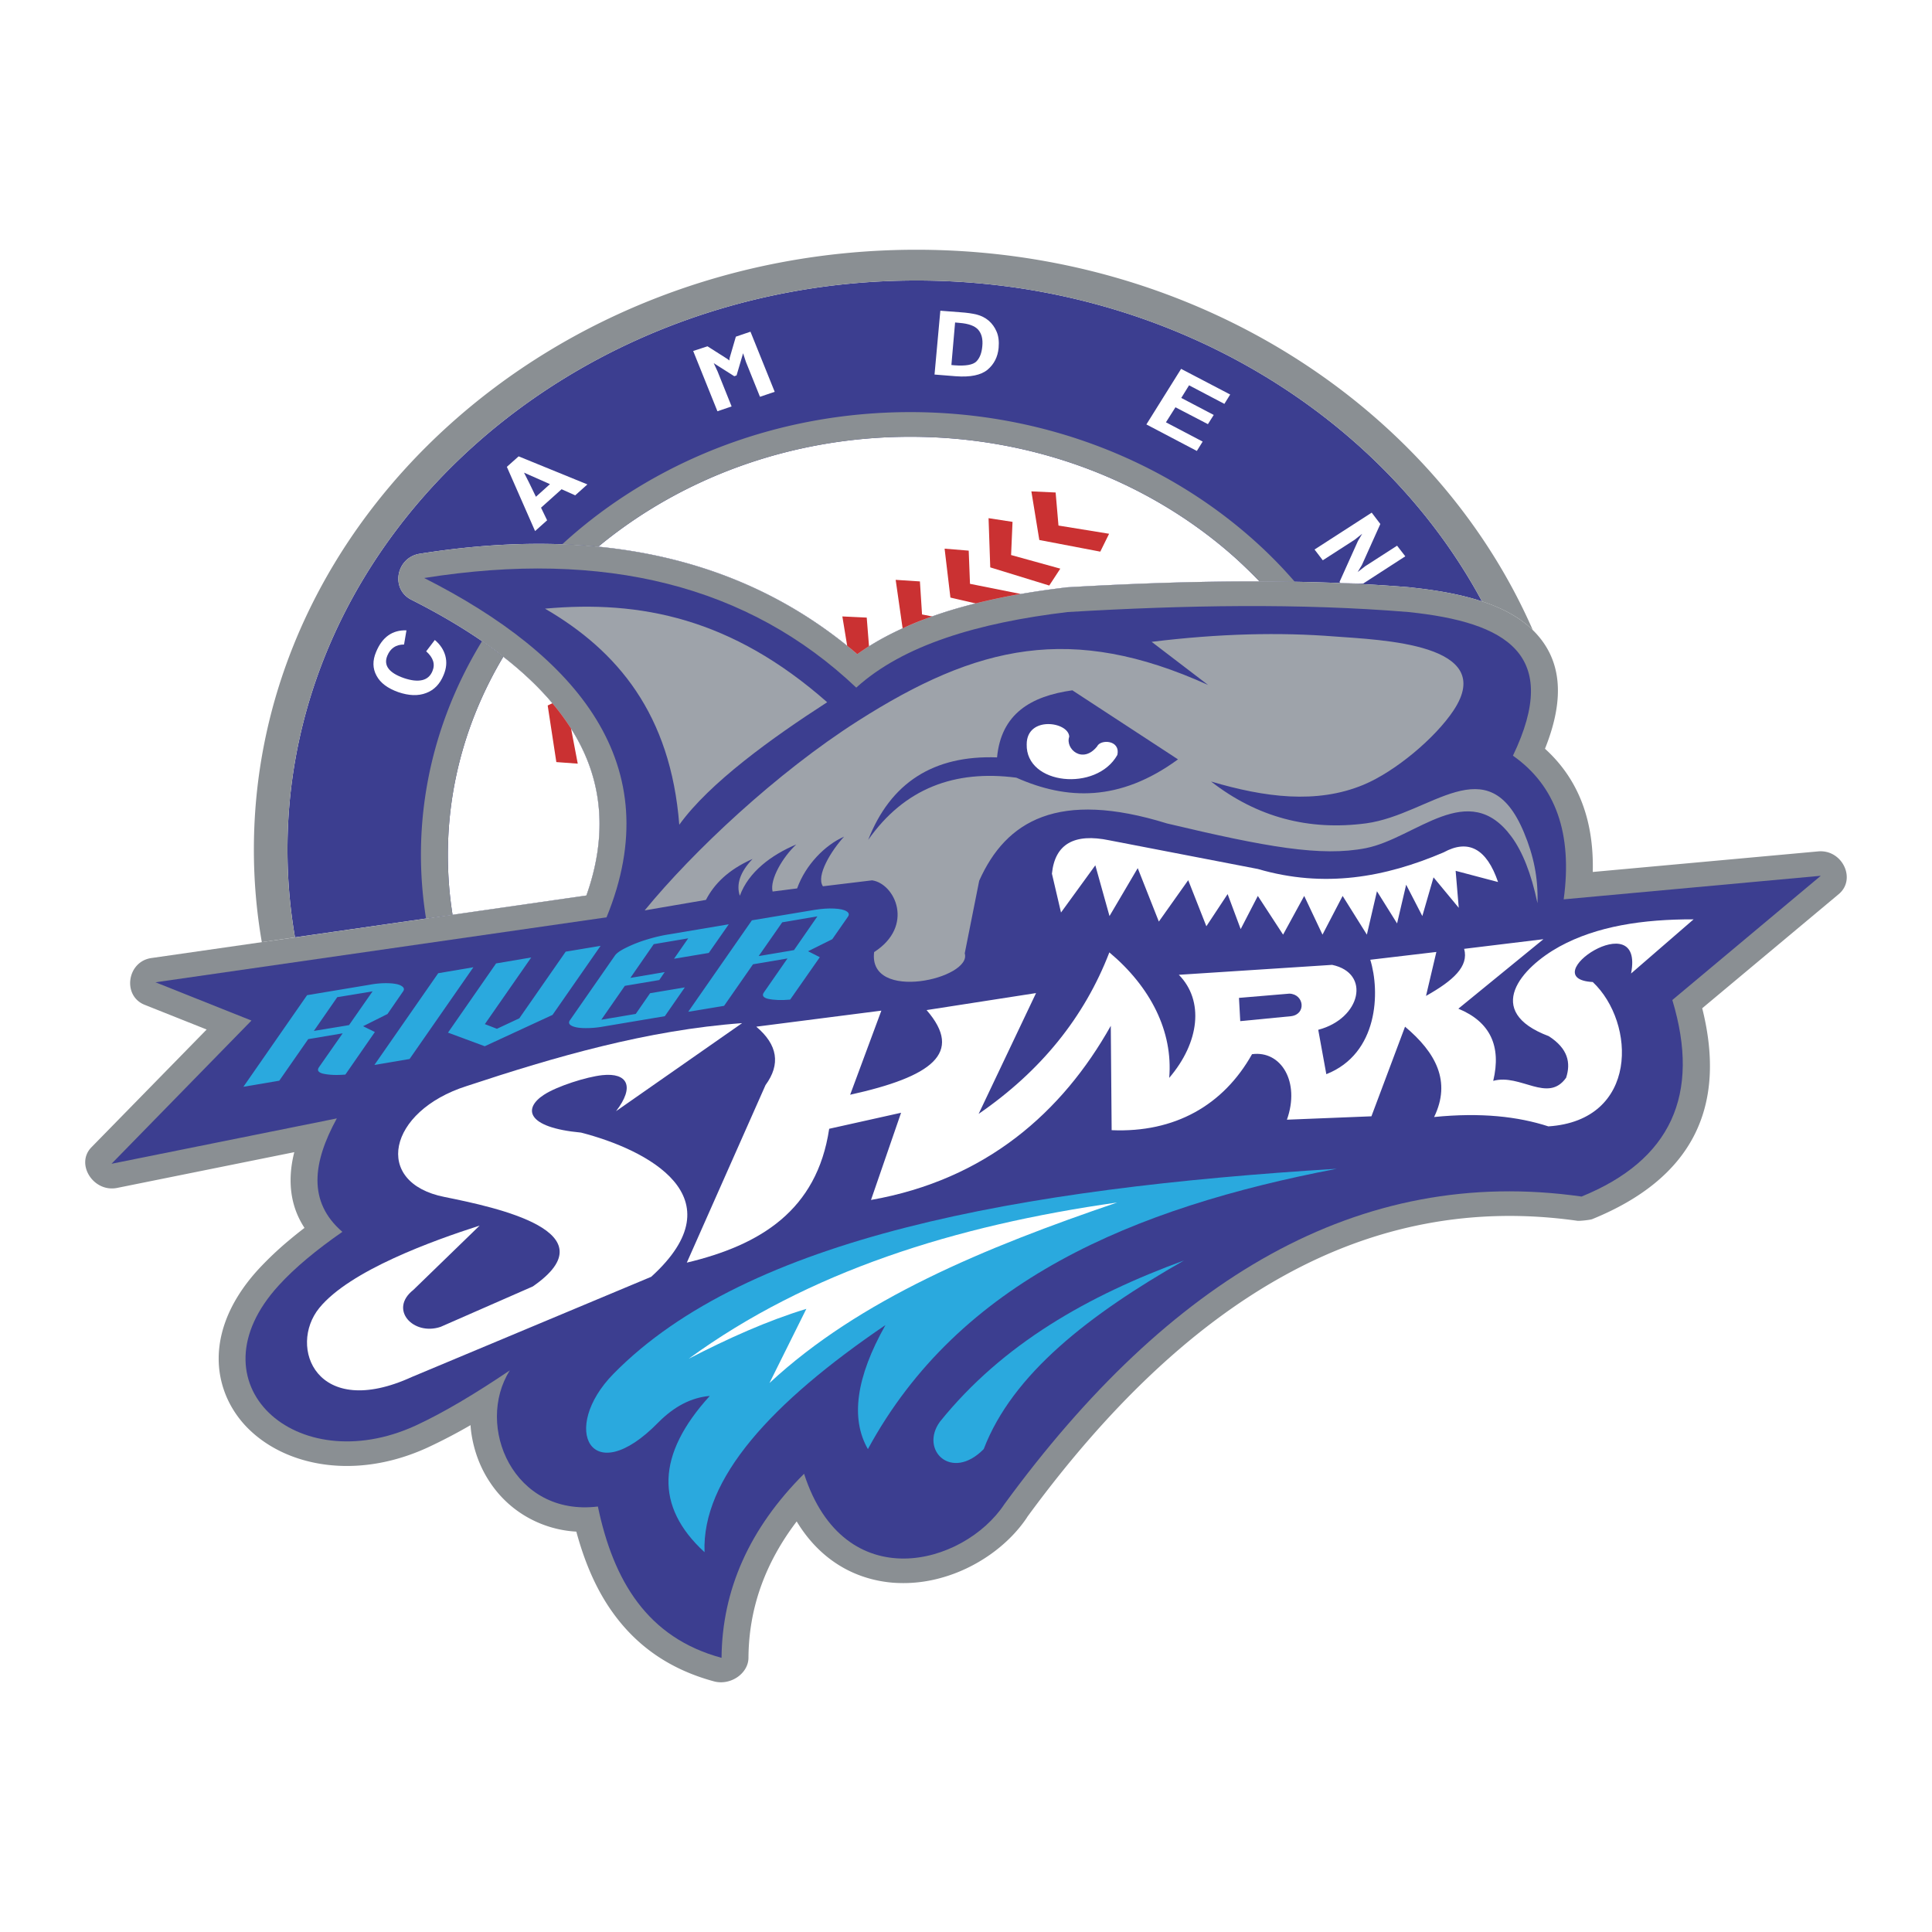
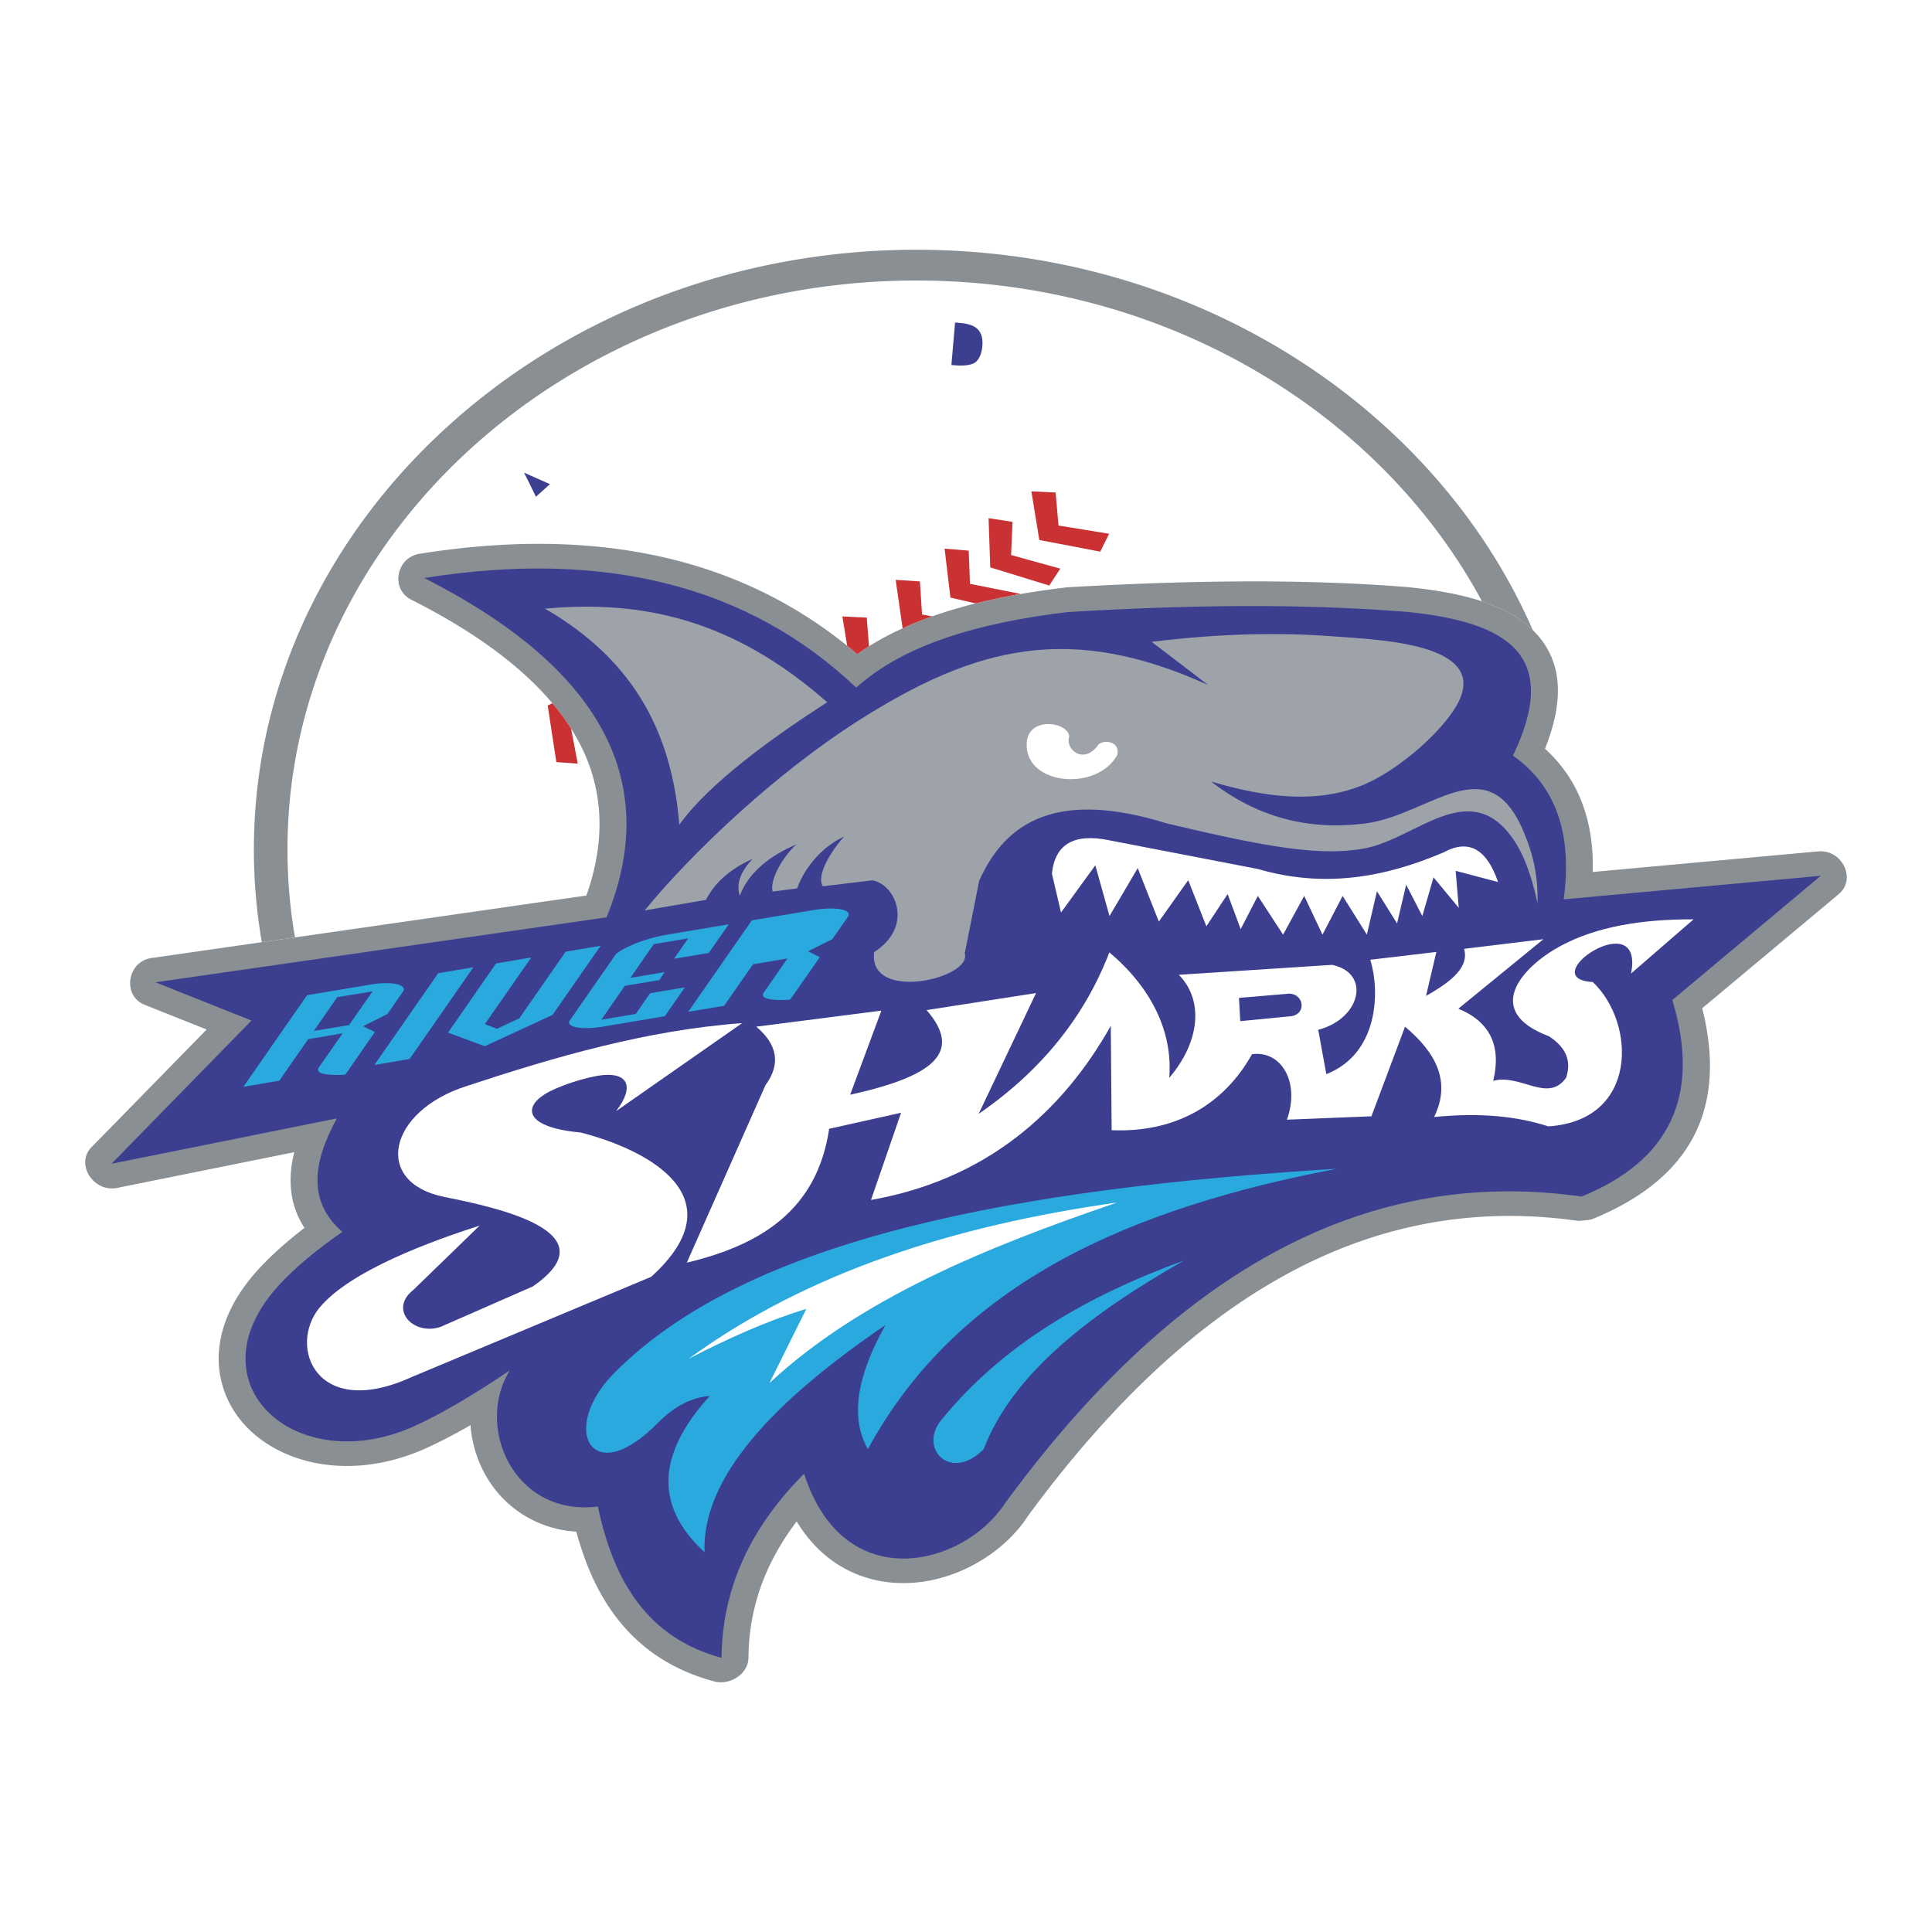
<svg xmlns="http://www.w3.org/2000/svg" width="2500" height="2500" viewBox="0 0 192.756 192.756">
  <g fill-rule="evenodd" clip-rule="evenodd">
    <path fill="#fff" d="M0 0h192.756v192.756H0V0z" />
-     <path d="M91.427 27.987c24.759 0 46.249 13.086 56.435 32.016-2.037-.679-4.414-1.104-7.045-1.386l-.057-.014c-5.434-.453-11.105-.623-16.92-.594-5.801.028-11.631.254-17.486.594l-.17.028c-4.684.565-8.998 1.429-12.748 2.716-2.985 1.033-5.645 2.307-7.909 3.919-11.148-9.536-25.706-12.875-43.659-10.017-2.349.382-2.929 3.523-.835 4.583 7.682 3.876 13.681 8.545 16.68 14.12 2.376 4.414 2.872 9.521.792 15.392l-29.073 4.174a51.099 51.099 0 0 1-.75-8.771c0-31.267 28.183-56.76 62.745-56.76z" fill="#3c3e90" />
    <path d="M50.215 65.52c-3.522 5.899-5.531 12.634-5.531 19.778 0 2.037.156 4.018.467 5.97l13.355-1.924c2.08-5.871 1.584-10.978-.792-15.392-1.656-3.084-4.231-5.885-7.499-8.432zM90.819 43.577c-11.969 0-22.905 4.16-31.125 10.964 10.03.99 18.646 4.57 25.833 10.724 2.264-1.613 4.923-2.886 7.909-3.919 3.75-1.287 8.064-2.15 12.748-2.716l.17-.028c5.855-.34 11.686-.566 17.486-.594h1.824a54.018 54.018 0 0 0-2.234-2.179c-8.362-7.569-19.907-12.252-32.611-12.252z" fill="#fff" />
-     <path d="M90.819 41.116c13.425 0 25.634 4.966 34.478 12.959a44.735 44.735 0 0 1 3.891 3.976c-1.16-.028-2.336-.042-3.523-.042a54.018 54.018 0 0 0-2.234-2.179c-8.361-7.569-19.906-12.252-32.611-12.252-11.969 0-22.905 4.16-31.125 10.964a59.17 59.17 0 0 0-3.607-.24c.085-.071.17-.142.254-.227 8.841-7.993 21.036-12.959 34.477-12.959zM42.505 91.637a40.554 40.554 0 0 1-.509-6.338c0-7.725 2.221-14.996 6.097-21.334a51.296 51.296 0 0 1 2.122 1.556c-3.522 5.899-5.531 12.634-5.531 19.778 0 2.037.156 4.018.467 5.97l-2.646.368z" fill="#8a8f93" />
    <path d="M91.427 24.917c18.181 0 34.704 6.706 46.673 17.543 6.381 5.772 11.459 12.705 14.826 20.401-1.287-1.259-2.998-2.179-5.064-2.858-10.186-18.929-31.676-32.016-56.435-32.016-34.562 0-62.745 25.494-62.745 56.76 0 2.999.255 5.928.75 8.771l-3.31.482a53.9 53.9 0 0 1-.792-9.253c0-16.482 7.427-31.436 19.424-42.287 11.969-10.837 28.494-17.543 46.673-17.543z" fill="#8a8f93" />
    <path fill="#fff" d="M133.742 58.177l-.099-.113 1.839-4.088.424-.722-.75.595-3.181 2.051-.823-1.075 5.703-3.679.862 1.132-1.838 4.089-.424.707.748-.58 3.184-2.051.82 1.06-4.201 2.717-2.264-.043zM119.41 44.992l-5.035-2.646 3.465-5.545 4.896 2.56-.58.934-3.523-1.853-.778 1.259 3.239 1.698-.58.919-3.239-1.684-.949 1.5 3.664 1.924-.58.934zM93.818 31l2.023.156c.608.042 1.146.113 1.599.227.453.113.85.311 1.203.608.34.297.607.665.791 1.103.186.425.256.962.199 1.613-.086.906-.453 1.627-1.104 2.179-.65.538-1.712.764-3.183.651l-2.108-.169.58-6.368zM77.293 39.092l-1.471.495-1.401-3.48-.283-.862-.65 2.207-.227.084-2.051-1.301.382.82 1.401 3.495-1.415.481-2.419-6.013 1.428-.467 1.981 1.259.198.156.028-.24.623-2.137 1.458-.495 2.418 5.998zM58.604 48.331l-1.216 1.089-1.358-.608-2.052 1.839.608 1.259-1.202 1.075-2.815-6.408 1.174-1.047 6.861 2.801zM43.382 63.851c.523.438.877.961 1.047 1.57.169.622.113 1.259-.17 1.924-.368.905-.948 1.5-1.74 1.797-.807.311-1.726.269-2.773-.085-1.075-.382-1.796-.92-2.179-1.641-.396-.722-.41-1.514-.042-2.377.608-1.471 1.612-2.193 3.027-2.15l-.24 1.415c-.807 0-1.358.368-1.67 1.118-.396.962.156 1.712 1.67 2.235.721.241 1.315.311 1.811.198.481-.113.821-.41 1.019-.891.297-.693.085-1.358-.622-1.98l.862-1.133z" />
    <path d="M158.91 86.996l22.48-2.051c2.406-.227 3.85 2.759 2.066 4.258l-13.625 11.389c2.52 10.031-1.131 17.033-10.963 21.037-.186.086-1.273.199-1.486.17-10.482-1.484-20.188.467-29.201 5.434-9.209 5.064-17.77 13.283-25.748 24.191l.07-.084c-1.854 2.814-5.092 5.135-8.658 6.098a13.962 13.962 0 0 1-4.782.467c-1.684-.143-3.339-.609-4.867-1.457-1.783-.99-3.41-2.504-4.711-4.654-3.169 4.172-4.782 8.699-4.81 13.609-.014 1.57-1.797 2.787-3.438 2.348-4.343-1.174-7.512-3.424-9.818-6.479-1.825-2.406-3.056-5.277-3.919-8.461a11.154 11.154 0 0 1-4.612-1.287 10.915 10.915 0 0 1-4.032-3.678c-.962-1.443-1.57-3.113-1.825-4.824a8.871 8.871 0 0 1-.085-.836 53.934 53.934 0 0 1-4.314 2.25c-4.641 2.121-9.196 2.264-12.832 1.09-2.165-.693-4.018-1.869-5.391-3.367-1.4-1.543-2.292-3.439-2.532-5.533-.339-3.084.778-6.564 3.891-9.973a32.792 32.792 0 0 1 3.027-2.873 42.027 42.027 0 0 1 1.585-1.273c-.962-1.471-1.387-3.055-1.387-4.754 0-.918.127-1.852.368-2.801l-17.67 3.566c-2.377.48-4.188-2.391-2.575-4.047l11.502-11.756-6.183-2.463c-2.25-.891-1.769-4.315.665-4.668l43.404-6.24c2.08-5.871 1.584-10.978-.792-15.392-2.999-5.574-8.998-10.243-16.68-14.12-2.094-1.061-1.514-4.202.835-4.583 17.953-2.858 32.511.481 43.659 10.017 2.264-1.613 4.923-2.886 7.909-3.919 3.75-1.287 8.064-2.15 12.748-2.716l.17-.028c5.855-.34 11.686-.566 17.486-.594 5.814-.028 11.486.141 16.92.594l.057.014c5.561.58 9.975 1.868 12.479 4.626 2.404 2.646 2.914 6.31.848 11.459 3.31 2.999 4.896 7.102 4.767 12.294z" fill="#8a8f93" />
    <path d="M156.01 89.727c.893-6.55-.791-11.332-5.064-14.332 4.854-10.115-.621-13.312-10.426-14.332-10.852-.891-22.283-.693-33.998 0-8.982 1.076-16.41 3.296-21.093 7.541-10.71-10.158-25.084-13.808-43.108-10.936 15.293 7.738 24.447 18.618 18.193 33.854l-45.003 6.481 9.578 3.818-13.963 14.289 22.48-4.527c-2.391 4.373-2.943 8.305.552 11.318-2.604 1.811-4.74 3.58-6.338 5.334-8.956 9.775 1.74 19.439 13.624 14.006 2.787-1.287 5.914-3.154 9.422-5.518-3.494 5.547.354 14.615 8.786 13.582 1.542 7.385 4.923 13.1 12.337 15.096.057-6.791 2.787-12.918 8.234-18.363 4.004 12.379 15.93 9.168 19.991 3.027 16.396-22.424 35.312-33.855 57.58-30.686 8.898-3.623 11.912-10.158 9.055-19.609l14.812-12.394-25.651 2.351z" fill="#3c3e90" />
    <path d="M153.393 90.108c.086-2.49-.381-4.739-1.344-7.045-3.607-8.672-9.295-1.797-15.746-.919-5.758.764-10.908-.623-15.477-4.173 5.361 1.584 10.525 2.264 15.18.339 3.211-1.33 7.201-4.697 9.012-7.427 4.443-6.678-7.258-7.031-11.898-7.385-5.418-.424-11.43-.297-18.221.538l5.631 4.301c-13.639-6.168-23.033-3.99-34.917 3.579-8.15 5.191-16.483 13.042-21.293 18.914l6.112-1.047c.82-1.584 2.207-3 4.654-4.088-1.245 1.301-1.655 2.532-1.273 3.678.863-2.376 3.141-4.074 5.631-5.121-1.33 1.231-2.66 3.48-2.363 4.697l2.448-.312c.834-2.334 2.759-4.315 4.683-5.164-1.259 1.373-2.829 3.905-2.108 4.952l4.91-.594c2.292.34 4.244 4.556.198 7.159-.623 5.052 9.805 2.646 9.041.127l1.442-7.243c2.674-5.999 7.895-9.083 18.746-5.716 9.889 2.349 15.365 3.339 19.836 2.461 5.021-1.004 10.242-7.002 14.543-1.118 1.075 1.472 1.951 3.637 2.573 6.607zM82.528 70.062c-9.521-8.389-18.632-10.201-28.153-9.337 7.258 4.216 12.535 10.554 13.397 21.561 2.985-4.161 9.267-8.688 14.756-12.224z" fill="#9ea3aa" />
-     <path d="M117.529 75.763l-10.539-6.89c-4.133.58-7.104 2.334-7.514 6.692-6.337-.227-10.625 2.519-12.86 8.234 3.607-5.135 8.616-7.017 14.784-6.21 5.024 2.234 10.301 2.432 16.129-1.826z" fill="#3c3e90" />
    <path d="M111.475 75.324c.34-1.514-1.684-1.584-2.01-.863-1.443 1.811-3.211.255-2.787-.962-.057-1.5-4.244-2.108-4.244.764-.1 4.061 6.974 4.754 9.041 1.061zM149.461 88c-1.133-3.325-2.957-4.315-5.434-2.957-5.828 2.49-11.898 3.594-18.533 1.655l-14.799-2.857c-3.521-.736-5.445.368-5.744 3.324l.906 3.876 3.424-4.71 1.414 5.064 2.816-4.782 2.107 5.333 2.93-4.131 1.811 4.598 2.121-3.211 1.303 3.495 1.711-3.311 2.52 3.862 2.107-3.862 1.824 3.862 2.01-3.862 2.418 3.862 1.006-4.329 2.008 3.211.906-3.863 1.613 3.127 1.117-3.862 2.518 3.042-.311-3.692L149.461 88zM74.04 102.078c-9.479.693-18.689 3.367-27.489 6.281-7.866 2.504-9.38 9.635-2.207 11.062 5.192 1.047 16.694 3.48 8.814 8.928l-9.196 4.031c-2.73.92-5.192-1.74-2.73-3.678l6.621-6.424c-4.626 1.486-12.945 4.471-16 8.221-3.141 3.861-.297 11.248 9.252 6.875l23.867-9.988c8.786-7.979-.453-12.703-7.003-14.387-5.489-.51-5.787-2.42-3.693-3.777 1.301-.85 4.23-1.783 5.814-1.953 2.504-.27 3.283 1.117 1.373 3.594l12.577-8.785z" fill="#fff" />
    <path d="M75.455 102.432l12.478-1.6-3.113 8.391c8.121-1.797 11.36-4.146 7.626-8.447l10.921-1.697-5.729 12.055c6.209-4.273 10.553-9.65 13.043-16.115 4.104 3.438 6.367 7.881 5.971 12.521 3.041-3.551 3.494-7.711.961-10.285l15.295-.991c3.891.821 2.871 5.362-1.387 6.479l.807 4.428c5.205-2.051 5.375-8.232 4.385-11.417l6.594-.778-1.033 4.386c2.717-1.527 4.287-2.943 3.805-4.697l7.91-.962-8.488 6.933c3.154 1.301 4.314 3.707 3.479 7.201 2.717-.75 5.447 2.264 7.273-.312.48-1.484.197-2.9-1.727-4.145-6.621-2.49-2.717-6.861 1.061-8.941 3.721-2.038 8.318-2.731 13.383-2.717l-6.238 5.404c1.373-7.017-9.846.523-3.82.85 4.316 4.074 4.584 13.809-4.428 14.402-3.055-.99-6.748-1.4-11.402-.934 1.727-3.551.17-6.438-2.9-9.012l-3.354 8.941-8.432.338c1.344-3.762-.58-6.932-3.48-6.535-2.857 5.094-7.711 7.852-14.006 7.582l-.086-10.412c-4.838 8.617-12.449 15.352-23.923 17.373l3-8.699-7.173 1.598c-1.217 8.164-6.904 11.615-14.204 13.355l7.852-17.713c1.526-2.08 1.214-4.031-.921-5.828z" fill="#fff" />
-     <path d="M133.375 116.607c-31.691 1.951-58.784 6.832-72.167 20.457-5.376 5.475-2.25 11.715 4.471 4.854 1.584-1.6 3.296-2.49 5.136-2.646-5.319 5.842-5.489 11.035-.523 15.59-.283-7.328 6.649-14.91 18.052-22.664-2.929 5.193-3.508 9.324-1.754 12.379 9.095-16.765 26.455-24.079 46.785-27.97z" fill="#2aa9de" />
+     <path d="M133.375 116.607c-31.691 1.951-58.784 6.832-72.167 20.457-5.376 5.475-2.25 11.715 4.471 4.854 1.584-1.6 3.296-2.49 5.136-2.646-5.319 5.842-5.489 11.035-.523 15.59-.283-7.328 6.649-14.91 18.052-22.664-2.929 5.193-3.508 9.324-1.754 12.379 9.095-16.765 26.455-24.079 46.785-27.97" fill="#2aa9de" />
    <path d="M111.459 119.975c-16.156 2.291-30.798 6.875-42.753 15.59 3.918-2.023 7.837-3.791 11.743-4.98l-3.679 7.4c8.998-8.362 21.476-13.512 34.689-18.01z" fill="#fff" />
    <path d="M118.123 125.76c-9.549 3.496-18.08 8.305-24.348 16.086-2.051 2.83 1.16 6 4.371 2.73 2.874-7.512 10.555-13.439 19.977-18.816zM76.586 99.645c-.453-.127-.581-.34-.368-.637l2.349-3.382-3.438.581-2.886 4.145-3.579.594 6.352-9.125 6.282-1.047c.722-.113 1.358-.156 1.924-.127.566.028.977.113 1.231.269.255.156.297.339.141.552l-1.556 2.235-2.419 1.203 1.174.594-2.957 4.23c-.878.084-1.628.055-2.25-.085z" fill="#2aa9de" />
-     <path fill="#3c3e90" d="M78.043 92.019l-2.348 3.367 3.523-.594 2.334-3.368-3.509.595z" />
    <path d="M56.878 101.766l4.457-6.408c.156-.241.509-.495 1.075-.778a13.097 13.097 0 0 1 1.967-.792c.764-.241 1.5-.424 2.192-.538l6.14-1.033-1.995 2.858-3.466.58 1.415-2.037-3.438.58-2.334 3.367 3.424-.58-.538.793-3.438.58-2.348 3.381 3.438-.58 1.429-2.066 3.466-.58-1.995 2.873-6.14 1.033a9.595 9.595 0 0 1-1.924.154c-.58-.014-.99-.1-1.245-.24-.269-.142-.311-.341-.142-.567zM56.44 94.947l3.48-.58-4.795 6.891-6.763 3.125-3.665-1.358 4.797-6.904 3.508-.594-4.626 6.649 1.202.467 2.236-1.047 4.626-6.649zM43.721 97.098l3.509-.595-6.366 9.153-3.509.594 6.366-9.152zM32.206 107.113c-.467-.127-.581-.338-.382-.637l2.363-3.381-3.438.58-2.886 4.146-3.579.607 6.353-9.139 6.281-1.047a8.492 8.492 0 0 1 1.924-.143c.566.029.977.113 1.217.27.255.156.311.34.142.566l-1.542 2.234-2.433 1.217 1.174.58-2.942 4.244c-.88.073-1.63.046-2.252-.097z" fill="#2aa9de" />
    <path fill="#3c3e90" d="M33.648 99.488l-2.334 3.367 3.509-.58 2.348-3.367-3.523.58z" />
    <path fill="#ca3132" d="M102.9 49.024l.793 4.852 6.082 1.161.879-1.783-5.05-.82-.284-3.297-2.42-.113zM94.243 54.74l.58 4.881 2.518.58a66.627 66.627 0 0 1 4.443-.934l.014-.015-5.022-1.004-.127-3.31-2.406-.198zM89.361 57.852l.693 4.839a29.255 29.255 0 0 1 2.957-1.189l-1.019-.198-.212-3.296-2.419-.156zM84.042 61.502l.481 2.929c.34.269.679.552 1.004.835.382-.269.778-.538 1.174-.792l-.227-2.857-2.432-.115zM55.11 70.161l-.467.227.863 5.645 2.136.156-.665-3.495a23.53 23.53 0 0 0-1.867-2.533zM98.629 51.698l.168 4.909 5.887 1.811 1.103-1.684-4.91-1.358.143-3.31-2.391-.368z" />
    <path fill="#3c3e90" d="M54.87 48.302l-2.589-1.145.509 1.004.679 1.401 1.401-1.26zM94.921 36.418l.311.028c1.104.085 1.84-.042 2.18-.382.338-.339.537-.849.594-1.528.07-.707-.07-1.245-.41-1.641-.34-.382-.962-.608-1.854-.679l-.452-.042-.369 4.244zM123.613 99.559l.127 2.32 5.078-.494c1.529-.199 1.303-2.193-.17-2.25l-5.035.424z" />
  </g>
</svg>